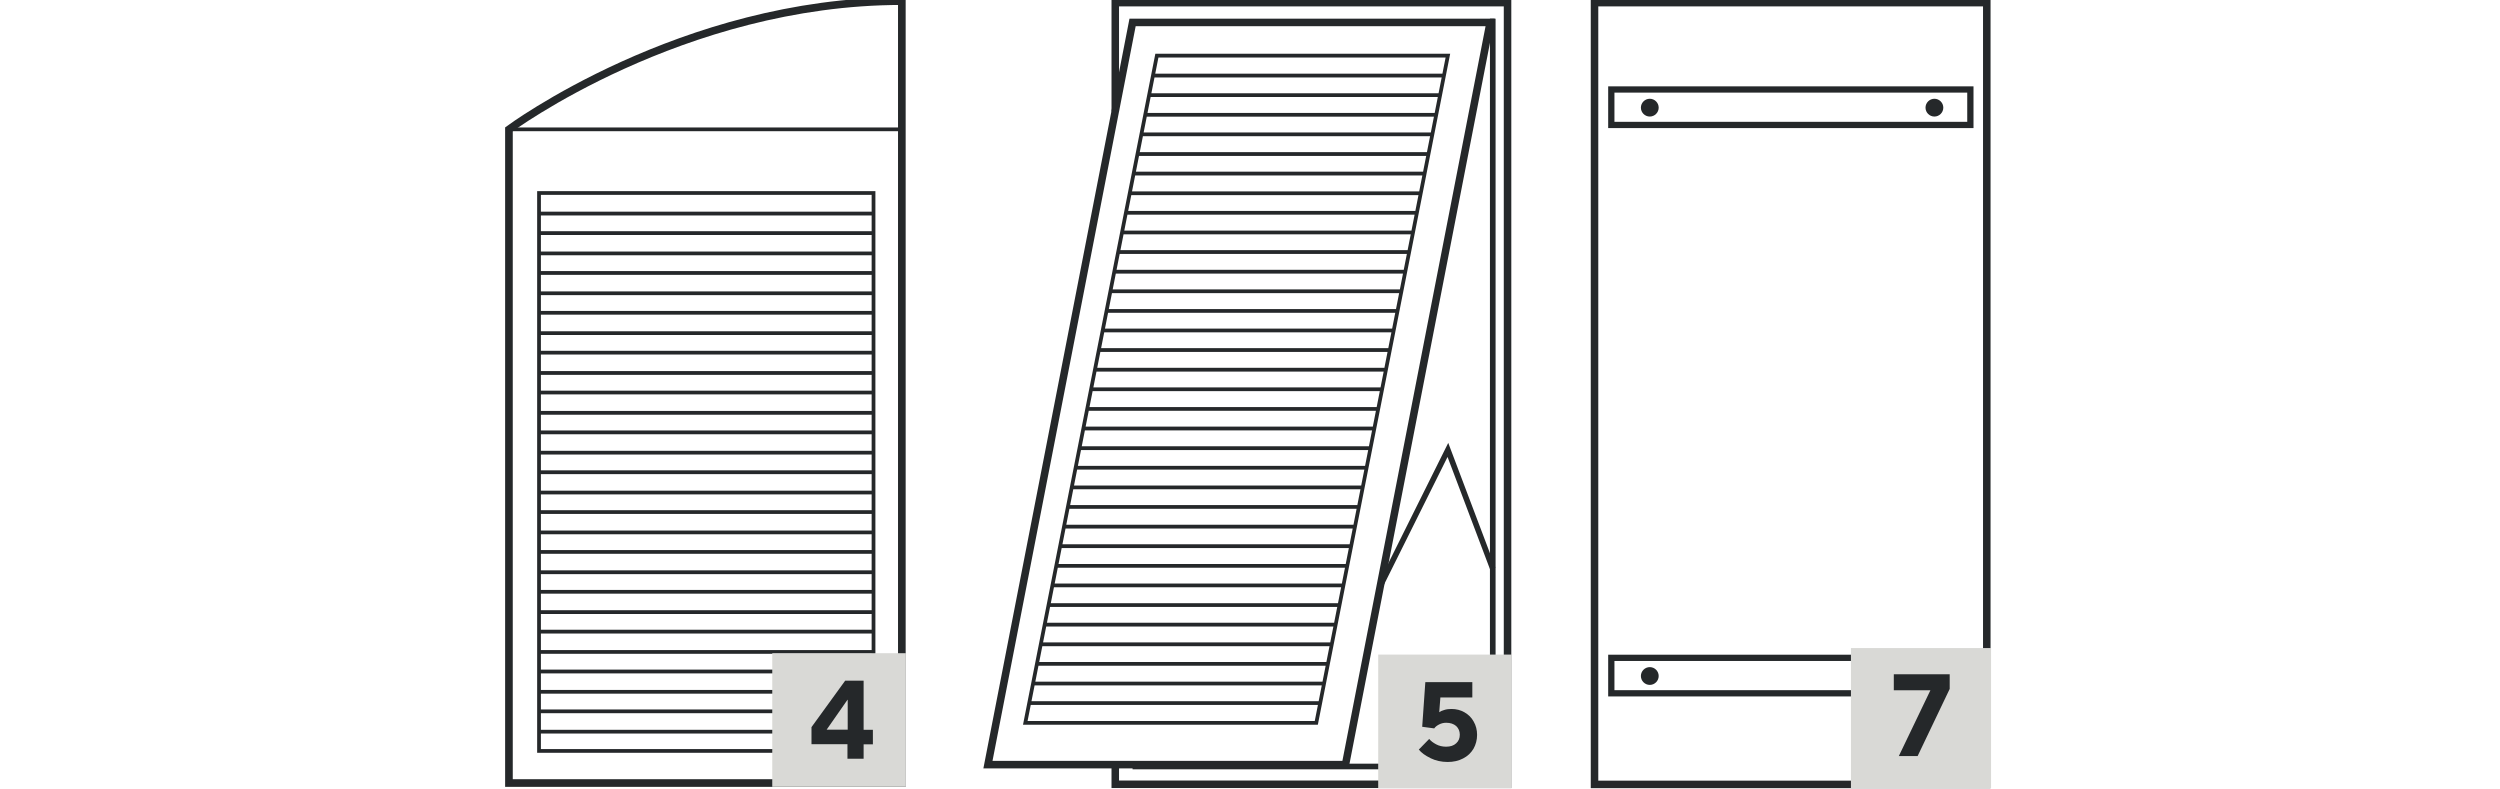
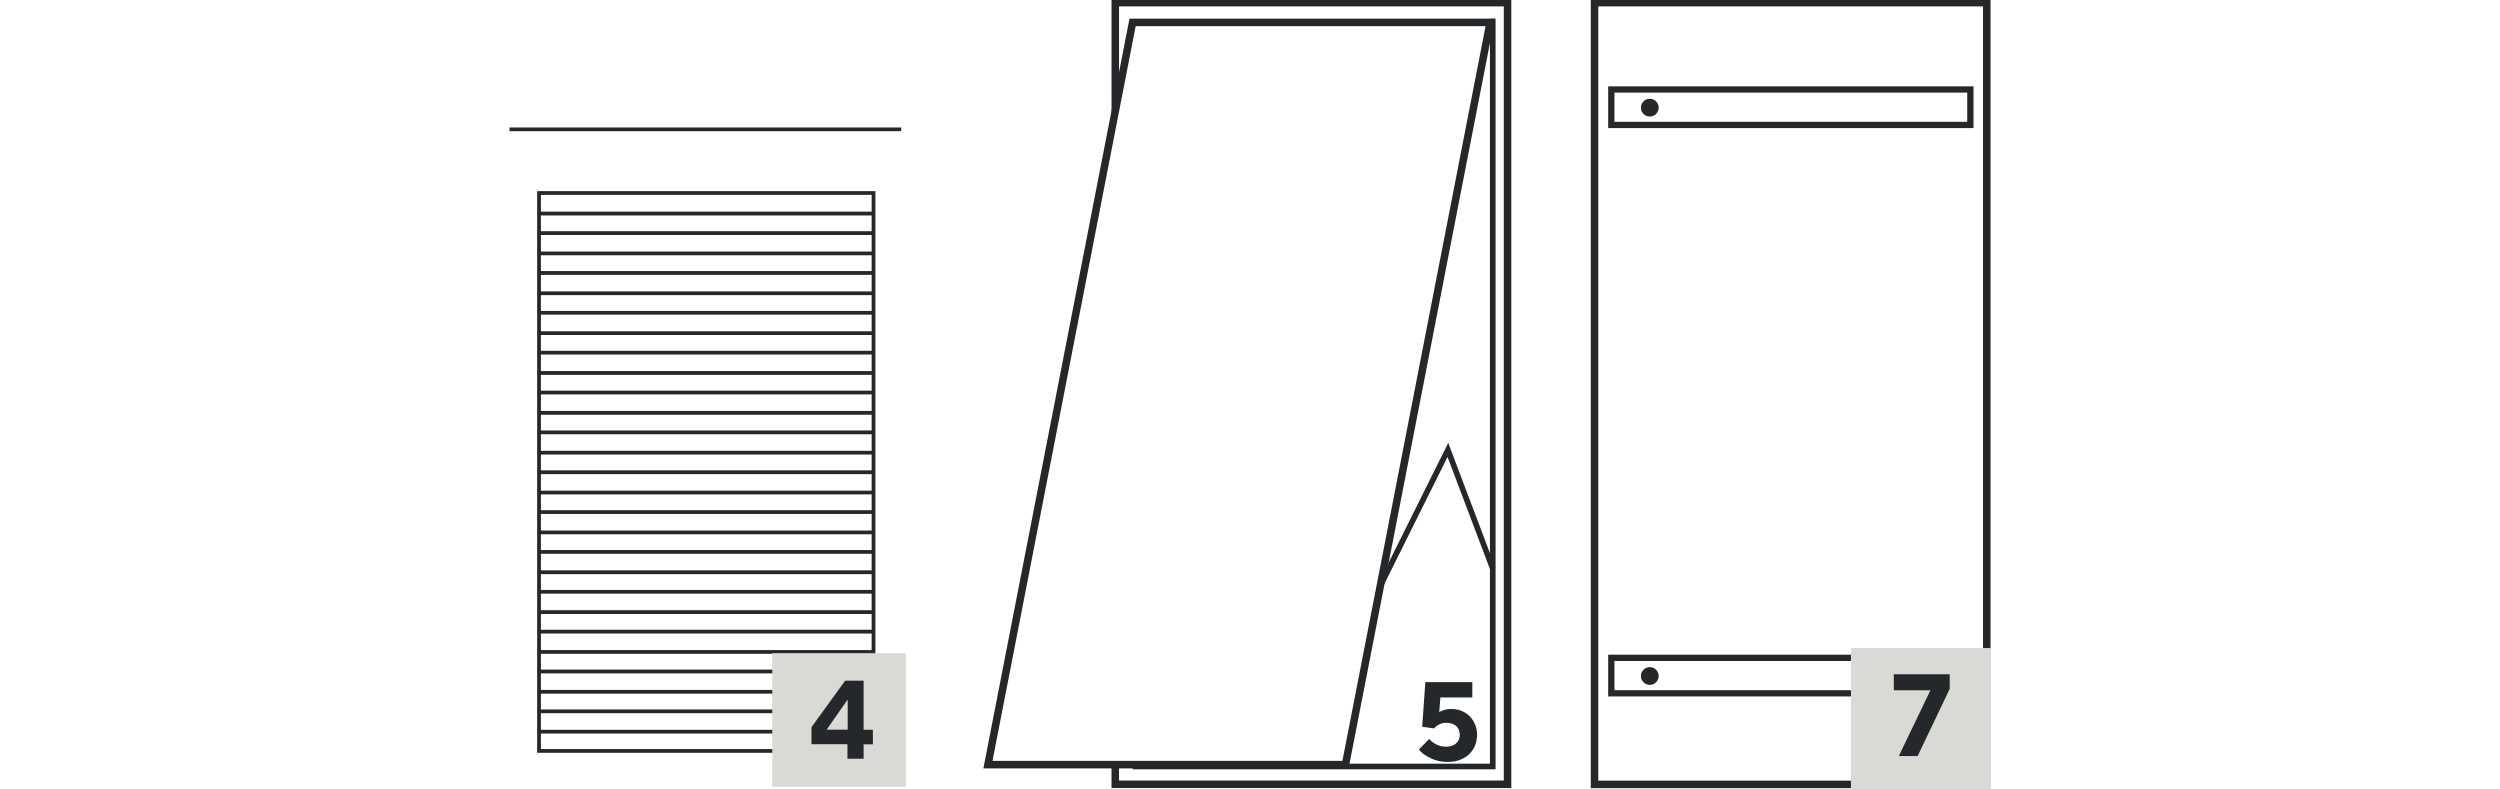
<svg xmlns="http://www.w3.org/2000/svg" id="Ebene_1" data-name="Ebene 1" viewBox="0 0 199.48 62.98">
  <defs>
    <style>
      .cls-1 {
        fill: #d9d9d6;
      }

      .cls-1, .cls-2 {
        stroke-width: 0px;
      }

      .cls-3, .cls-4 {
        stroke-miterlimit: 10;
      }

      .cls-3, .cls-4, .cls-5, .cls-6, .cls-7, .cls-8 {
        fill: none;
        stroke: #25282a;
      }

      .cls-3, .cls-5 {
        stroke-width: .6px;
      }

      .cls-4 {
        stroke-width: .61px;
      }

      .cls-2 {
        fill: #25282a;
      }

      .cls-6 {
        stroke-width: .45px;
      }

      .cls-7 {
        stroke-width: .3px;
      }

      .cls-8 {
        stroke-width: .5px;
      }
    </style>
  </defs>
  <g>
    <g>
      <path class="cls-7" d="M40.65,10.32h31.26M43.05,18.6h26.65M43.05,21.78h26.65M43.05,24.96h26.65M43.05,28.14h26.65M43.05,31.32h26.65M43.05,34.5h26.65M43.05,37.68h26.65M43.05,40.86h26.65M43.05,44.04h26.65M43.05,47.22h26.65M43.05,50.4h26.65M43.05,53.58h26.65M43.05,56.76h26.65M43.05,17.04h26.65M43.05,20.22h26.65M43.05,23.4h26.65M43.05,26.58h26.65M43.05,29.76h26.65M43.05,32.94h26.65M43.05,36.12h26.65M43.05,39.3h26.65M43.05,42.48h26.65M43.05,45.66h26.65M43.05,48.84h26.65M43.05,52.02h26.65M43.05,55.2h26.65M43.05,58.38h26.65M69.7,59.92h-26.69V15.4h26.69v44.52Z" />
-       <path class="cls-4" d="M71.96.09c-17.56,0-31.35,10.23-31.35,10.23v52.16h31.35V.09Z" />
    </g>
    <rect class="cls-1" x="61.62" y="52.12" width="10.66" height="10.66" />
    <path class="cls-2" d="M68.91,60.54h-1.29v-1.16h-2.87v-1.36l2.69-3.71h1.47v3.92h.74v1.16h-.74v1.16ZM67.62,55.84l-1.66,2.38h1.68v-2.38h-.03Z" />
  </g>
  <g>
    <g>
      <g>
        <polygon class="cls-5" points="78.83 61.01 107.36 61.01 118.9 1.79 90.37 1.79 78.83 61.01" />
        <polyline class="cls-5" points="88.99 61.01 88.99 62.58 120.29 62.58 120.29 .21 88.99 .21 88.99 8.9" />
        <polyline class="cls-6" points="90.37 61.16 119.11 61.16 119.11 1.49" />
-         <path class="cls-7" d="M91.98,6.03h23.2M91.68,7.59h23.2M91.37,9.16h23.2M91.07,10.72h23.2M90.77,12.29h23.2M90.47,13.85h23.2M90.16,15.42h23.2M89.86,16.98h23.2M89.56,18.55h23.2M89.25,20.11h23.2M88.95,21.68h23.2M88.65,23.24h23.2M88.35,24.81h23.2M87.96,26.37h23.2M87.66,27.93h23.2M87.36,29.5h23.2M87.05,31.06h23.2M86.67,32.63h23.2M86.37,34.19h23.2M86.07,35.76h23.2M85.76,37.32h23.2M85.46,38.89h23.2M85.16,40.45h23.2M84.85,42.02h23.2M84.55,43.58h23.2M84.25,45.15h23.2M83.95,46.71h23.2M83.64,48.28h23.2M83.34,49.84h23.2M83.04,51.41h23.2M82.73,52.97h23.2M82.43,54.54h23.2M82.13,56.1h23.2M81.81,57.68h23.22l10.5-53.24h-23.22l-10.5,53.24Z" />
      </g>
      <polyline class="cls-6" points="110.15 46.71 115.53 35.9 119.11 45.37" />
    </g>
-     <rect class="cls-1" x="109.97" y="52.23" width="10.66" height="10.66" />
    <path class="cls-2" d="M114.14,60.49c-.42-.2-.73-.43-.93-.68l.83-.85c.12.16.31.3.55.43s.51.19.8.19c.34,0,.61-.09.8-.27.2-.18.29-.41.29-.69s-.1-.51-.29-.69c-.2-.17-.46-.26-.8-.26-.21,0-.4.05-.57.14-.17.09-.3.19-.38.31l-.96-.13.25-3.56h3.75v1.22h-2.55l-.09,1.18c.09-.07.22-.13.4-.18.18-.06.37-.08.58-.08.38,0,.73.09,1.04.27s.56.42.73.74c.18.31.27.67.27,1.06s-.1.78-.29,1.11c-.2.33-.47.59-.83.77-.36.19-.77.28-1.23.28-.49,0-.95-.1-1.36-.3Z" />
  </g>
  <g>
    <g>
      <g>
-         <path class="cls-2" d="M154.35,9.3c.39,0,.71-.32.71-.71s-.32-.71-.71-.71-.71.32-.71.71.32.71.71.71" />
        <path class="cls-2" d="M131.64,9.3c.39,0,.71-.32.71-.71s-.32-.71-.71-.71-.71.32-.71.71.32.71.71.71" />
        <path class="cls-2" d="M131.64,54.65c.39,0,.71-.32.71-.71s-.32-.71-.71-.71-.71.32-.71.71.32.71.71.71" />
      </g>
      <g>
        <rect class="cls-8" x="128.57" y="7.14" width="28.65" height="2.83" />
        <rect class="cls-8" x="128.57" y="52.49" width="28.65" height="2.83" />
        <rect class="cls-3" x="127.23" y=".21" width="31.3" height="62.38" />
      </g>
    </g>
    <rect class="cls-1" x="147.69" y="51.71" width="11.18" height="11.18" />
    <path class="cls-2" d="M153,60.33h-1.49l2.52-5.25h-2.92v-1.28h4.46v1.17l-2.56,5.36Z" />
  </g>
</svg>